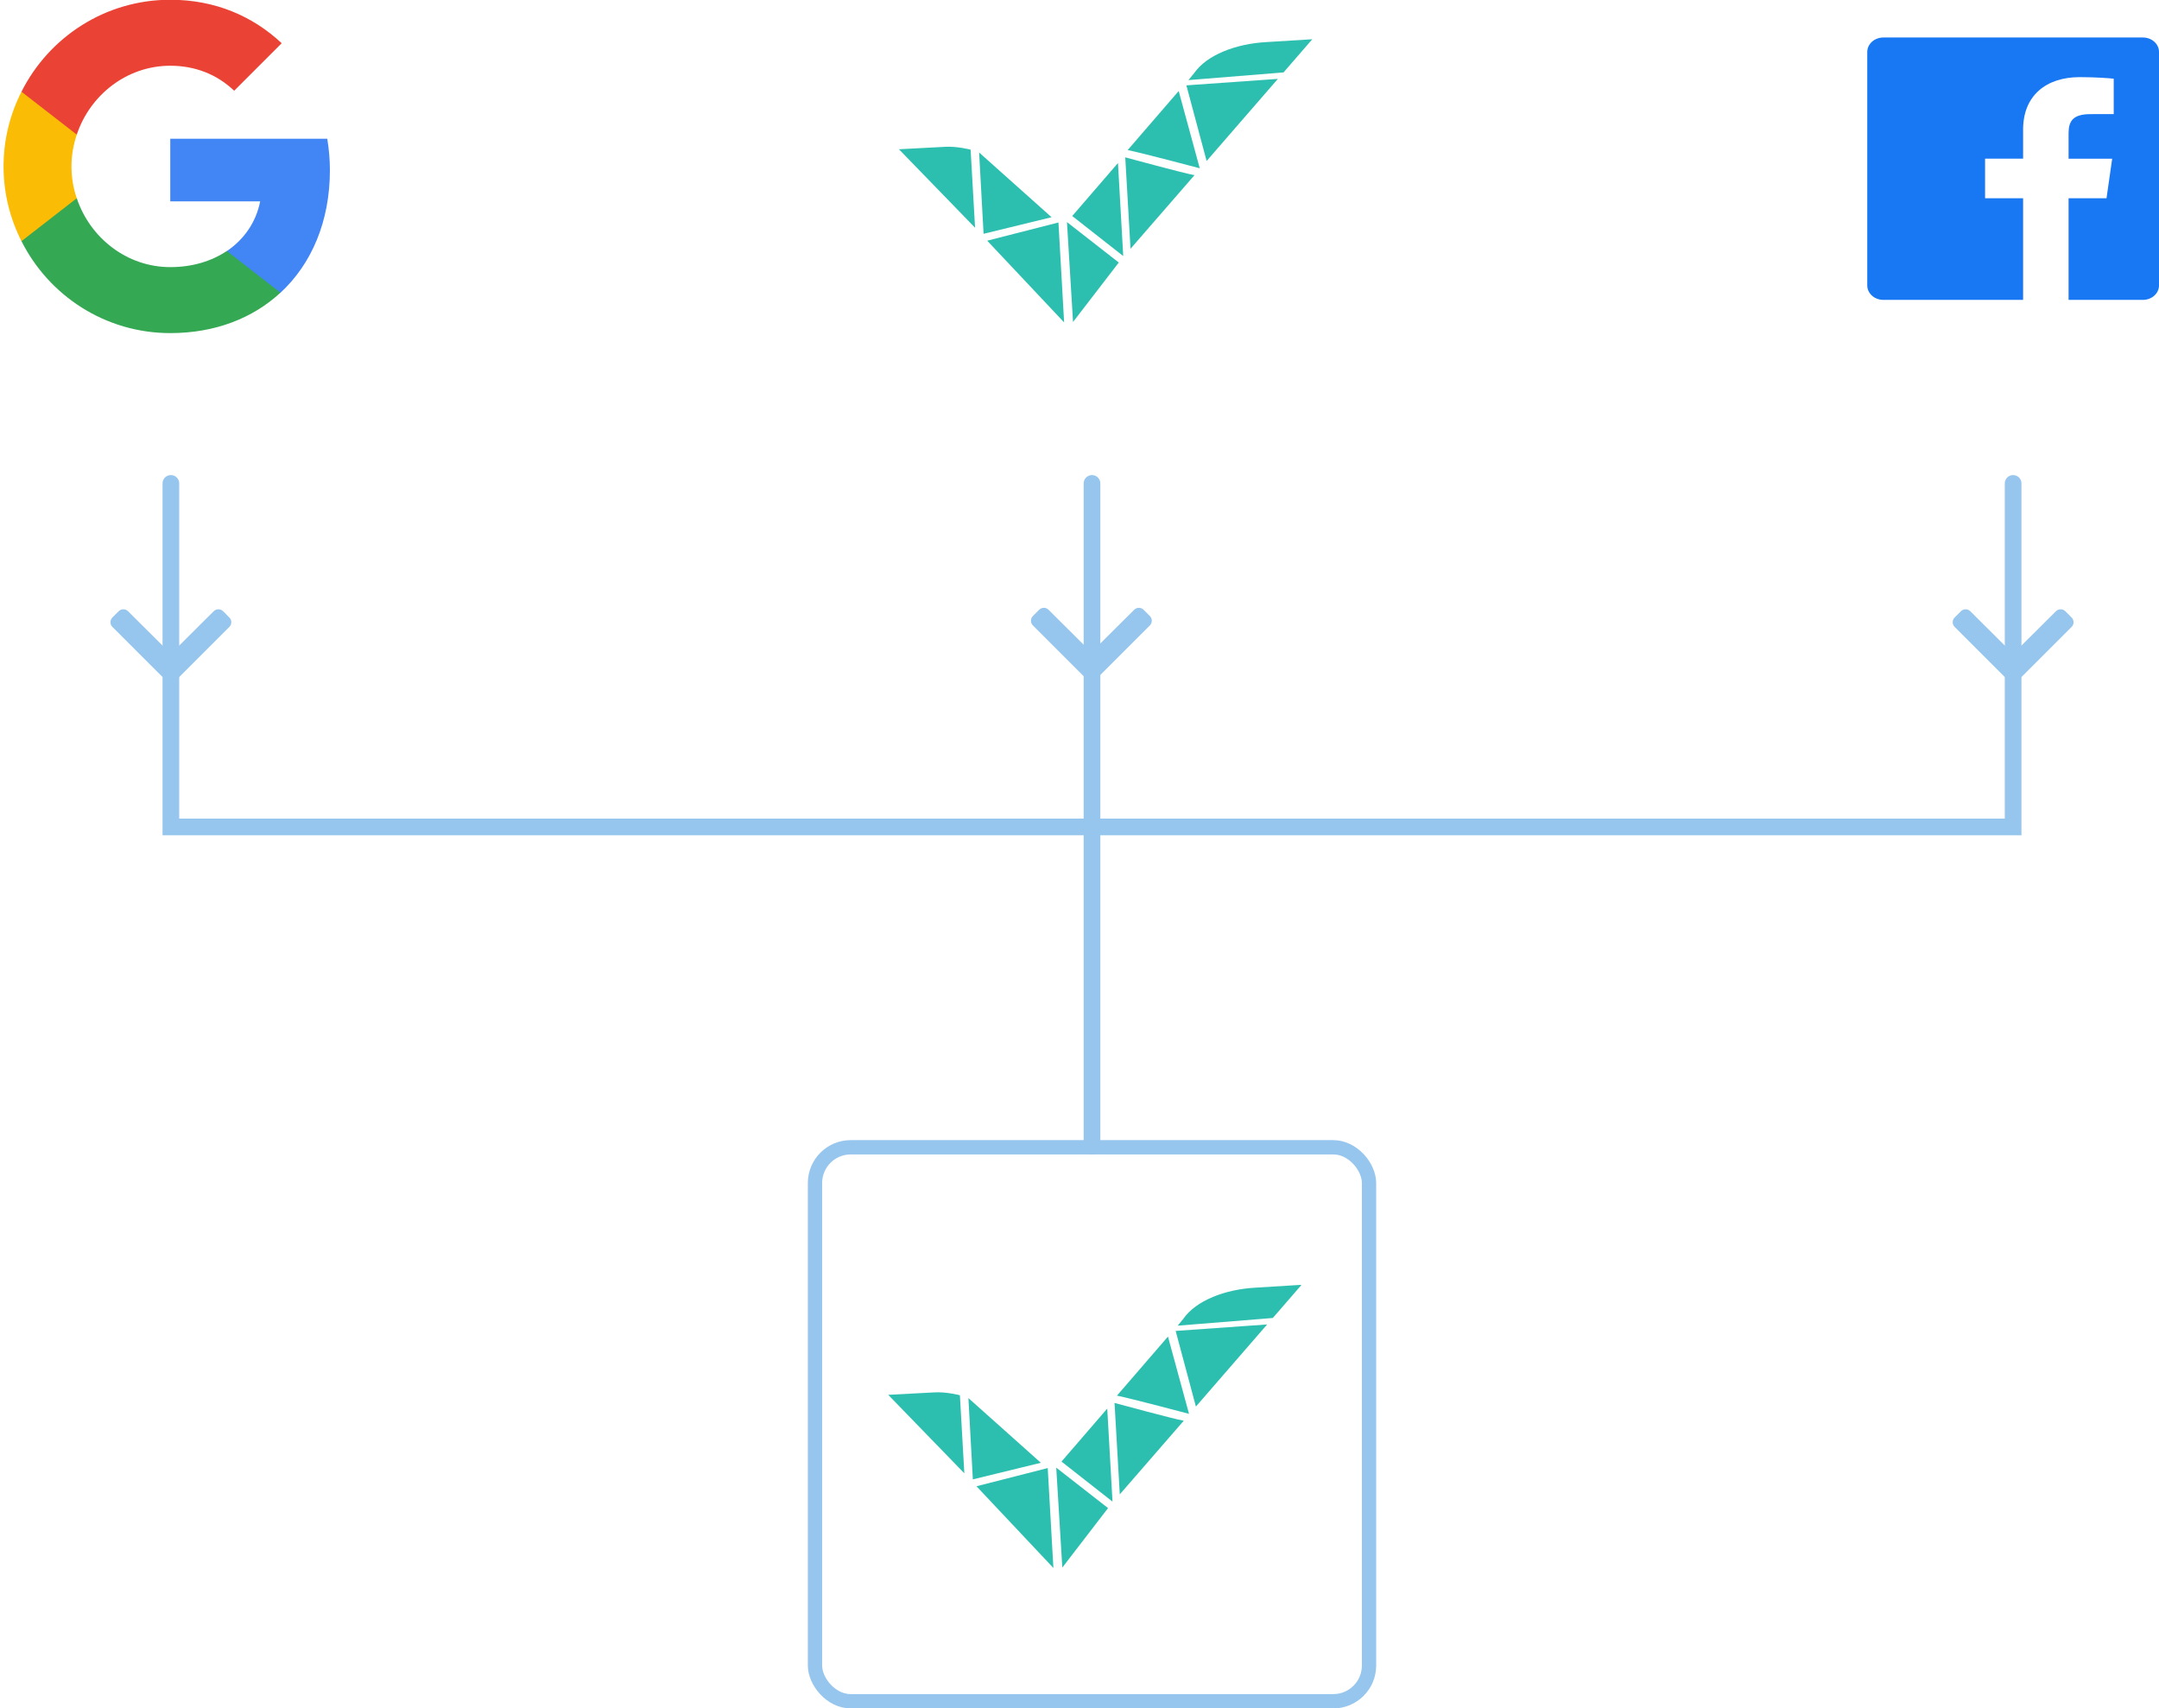
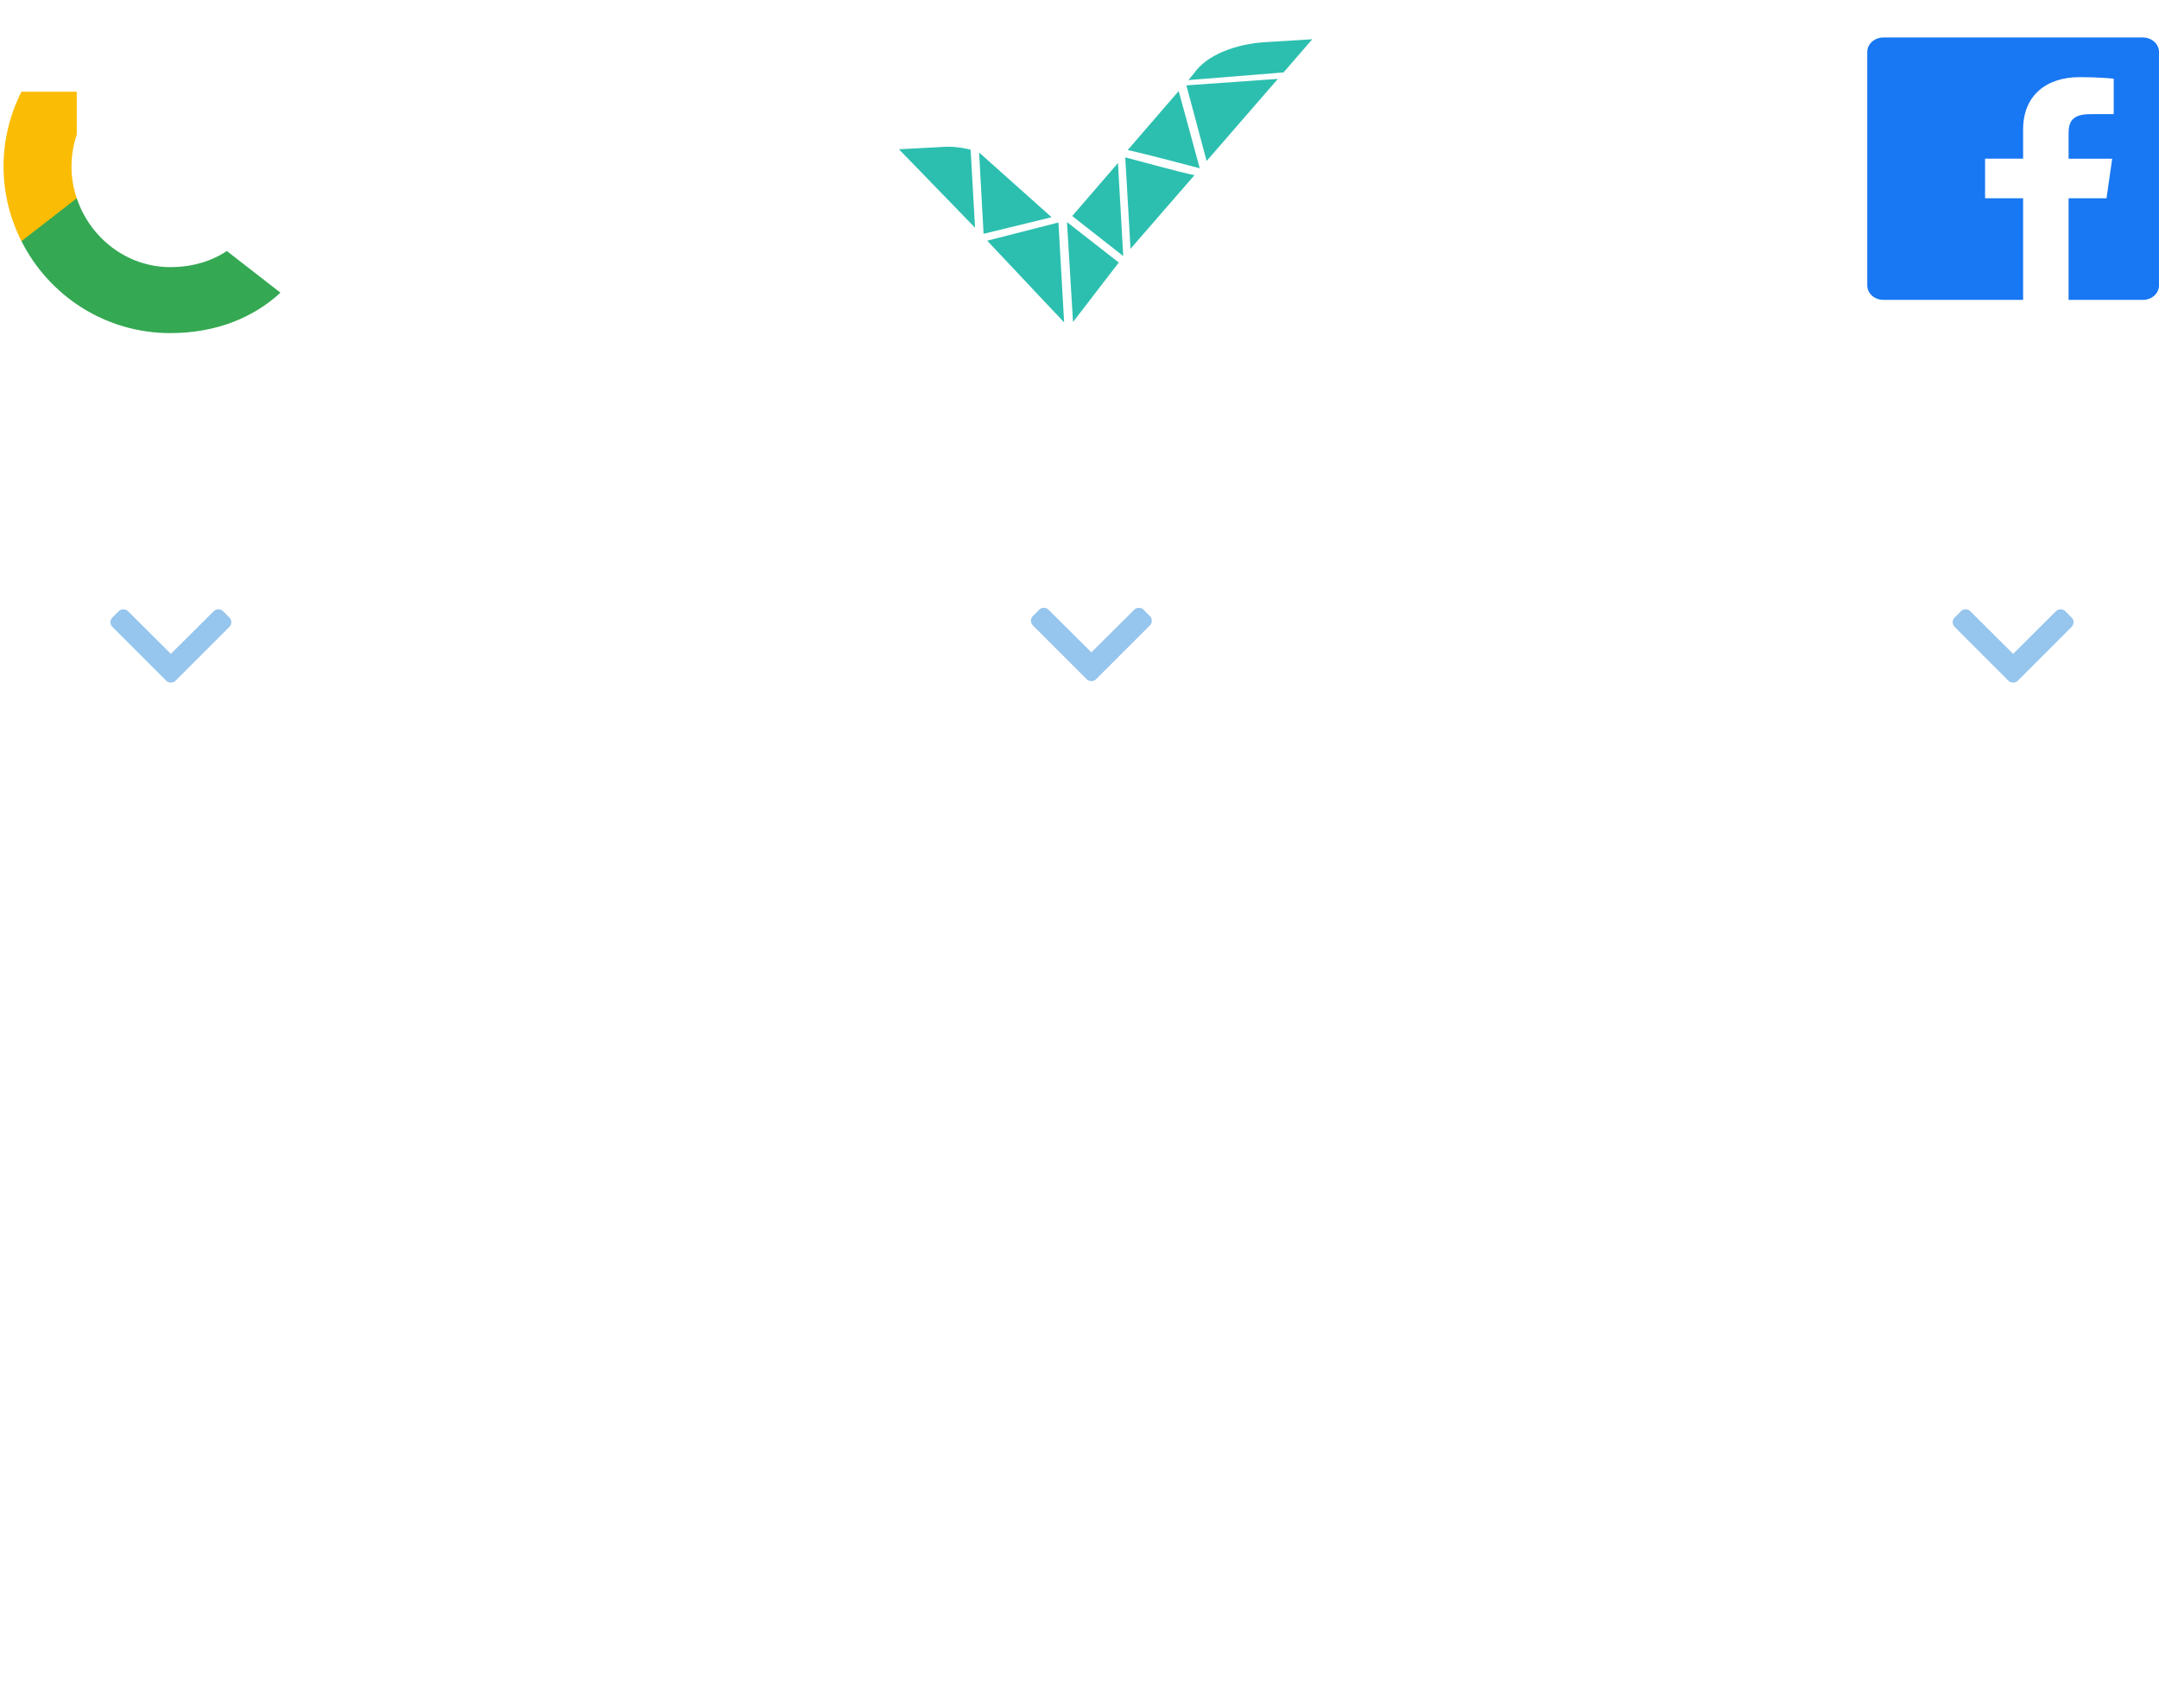
<svg xmlns="http://www.w3.org/2000/svg" fill="none" viewBox="0 0 604 478">
  <g clip-path="url(#a)">
    <g clip-path="url(#b)">
-       <path fill="#4285F4" d="M92.292 47.635c0-3.071-.272-5.986-.739-8.823H47.633v17.529h25.147c-1.127 5.752-4.431 10.611-9.328 13.915v11.66h15.003c8.784-8.123 13.837-20.095 13.837-34.281Z" />
      <path fill="#34A853" d="M47.635 93.198c12.593 0 23.126-4.198 30.822-11.31L63.454 70.227c-4.198 2.799-9.523 4.509-15.819 4.509-12.166 0-22.465-8.201-26.158-19.278H6.008v12.01C13.665 82.703 29.406 93.198 47.635 93.198Z" />
      <path fill="#FBBC05" d="M21.475 55.468c-.972-2.799-1.477-5.791-1.477-8.901 0-3.109.544-6.102 1.477-8.901V25.656H6.006C2.819 31.953.992 39.027.992 46.567c0 7.54 1.827 14.614 5.014 20.911l15.469-12.01Z" />
-       <path fill="#EA4335" d="M47.635 18.392c6.88 0 13.021 2.371 17.879 6.996l13.293-13.293C70.761 4.555 60.228-.07 47.635-.07 29.406-.07 13.665 10.424 6.008 25.66L21.477 37.67c3.692-11.077 13.992-19.278 26.158-19.278Z" />
    </g>
    <path fill="#1877F2" d="M599.499 10.492h-72.61c-2.489 0-4.506 1.814-4.506 4.053v65.311c0 2.236 2.017 4.05 4.506 4.05h39.094V55.477h-10.639V44.397h10.639v-8.17c0-9.483 6.437-14.646 15.844-14.646 4.507 0 8.377.303 9.506.437v9.911l-6.523.003c-5.115 0-6.105 2.187-6.105 5.393v7.075h12.199l-1.588 11.079h-10.611v28.427h20.8c2.483 0 4.5-1.814 4.5-4.053v-65.308c0-2.239-2.017-4.053-4.506-4.053Z" />
-     <path stroke="#96C5ED" stroke-linecap="round" stroke-width="4.664" d="M305.497 320.656v-89.288m0 0H47.805v-96.11m257.692 96.11h257.692v-96.11m-257.692 96.11v-96.11" />
-     <rect width="155" height="155" x="228" y="321" stroke="#96C5ED" stroke-width="4" rx="10" />
    <g fill="#2CBFAF" clip-path="url(#c)">
      <path d="m293.112 410.75-19.932 5.093 21.518 22.861-1.586-27.954Zm-24.574-20.374s-3.85-1.019-7.248-.792l-12.798.679 21.292 21.955-1.246-21.842Zm2.38.792 1.246 22.748 19.026-4.64-20.272-18.108Zm55.832-17.203-14.27 16.523c3.964.792 20.16 5.093 20.16 5.093l-5.89-21.616Zm29.333-5.204 8.041-9.281-12.797.793c-8.608.452-16.762 3.621-20.273 8.714l-1.585 1.924 26.614-2.15Zm-27.181 3.62 5.663 21.164 19.933-22.975-25.596 1.811Zm-17.101 20.146 1.472 25.578 17.894-20.598c-2.718-.453-19.366-4.98-19.366-4.98Zm-2.038 1.582-12.798 14.826 14.27 11.204-1.472-26.03Zm-14.271 16.528 1.699 27.954 12.798-16.637-14.497-11.317Z" />
    </g>
    <path fill="#2CBFAF" d="m296.112 62.25-19.932 5.093 21.518 22.861-1.586-27.954Zm-24.574-20.374s-3.85-1.018-7.248-.792l-12.798.679 21.292 21.956-1.246-21.843Zm2.38.792 1.246 22.748 19.026-4.64-20.272-18.108Zm55.832-17.203-14.27 16.523c3.964.792 20.16 5.093 20.16 5.093l-5.89-21.616Zm29.333-5.204 8.041-9.28-12.797.792c-8.608.453-16.762 3.622-20.273 8.714l-1.585 1.924 26.614-2.15Zm-27.181 3.62 5.663 21.163 19.933-22.974-25.596 1.811Zm-17.101 20.146 1.472 25.577 17.894-20.598c-2.718-.453-19.366-4.98-19.366-4.98Zm-2.038 1.582-12.798 14.826 14.27 11.204-1.472-26.03Zm-14.271 16.527 1.699 27.954 12.798-16.637-14.497-11.317Z" />
    <path fill="#96C5ED" d="m49.119 190.452 15.048-15.048c.726-.726.726-1.903 0-2.629l-1.755-1.755c-.725-.724-1.899-.726-2.625-.003L47.805 182.943l-11.982-11.926c-.726-.723-1.901-.721-2.625.003l-1.755 1.755c-.726.726-.726 1.903 0 2.628l15.048 15.049c.726.726 1.902.726 2.628 0Zm257.516-.414 15.048-15.048c.726-.726.726-1.903 0-2.629l-1.755-1.755c-.725-.724-1.899-.726-2.625-.003l-11.982 11.926-11.982-11.926c-.727-.723-1.901-.721-2.625.003l-1.756 1.755c-.725.726-.725 1.903 0 2.628l15.049 15.049c.725.725 1.902.725 2.628 0Zm257.867.414 15.048-15.048c.726-.726.726-1.903 0-2.629l-1.755-1.755c-.724-.724-1.899-.726-2.625-.003l-11.982 11.926-11.982-11.926c-.727-.723-1.901-.721-2.625.003l-1.755 1.755c-.726.726-.726 1.903 0 2.628l15.048 15.049c.726.726 1.902.726 2.628 0Z" />
  </g>
  <defs>
    <clipPath id="a">
      <path fill="#fff" d="M0 0h604v478H0z" />
    </clipPath>
    <clipPath id="b">
      <path fill="#fff" d="M0 0h93.282v93.282H0z" />
    </clipPath>
    <clipPath id="c">
-       <path fill="#fff" d="M0 0h116v80H0z" transform="translate(248 359)" />
-     </clipPath>
+       </clipPath>
  </defs>
</svg>